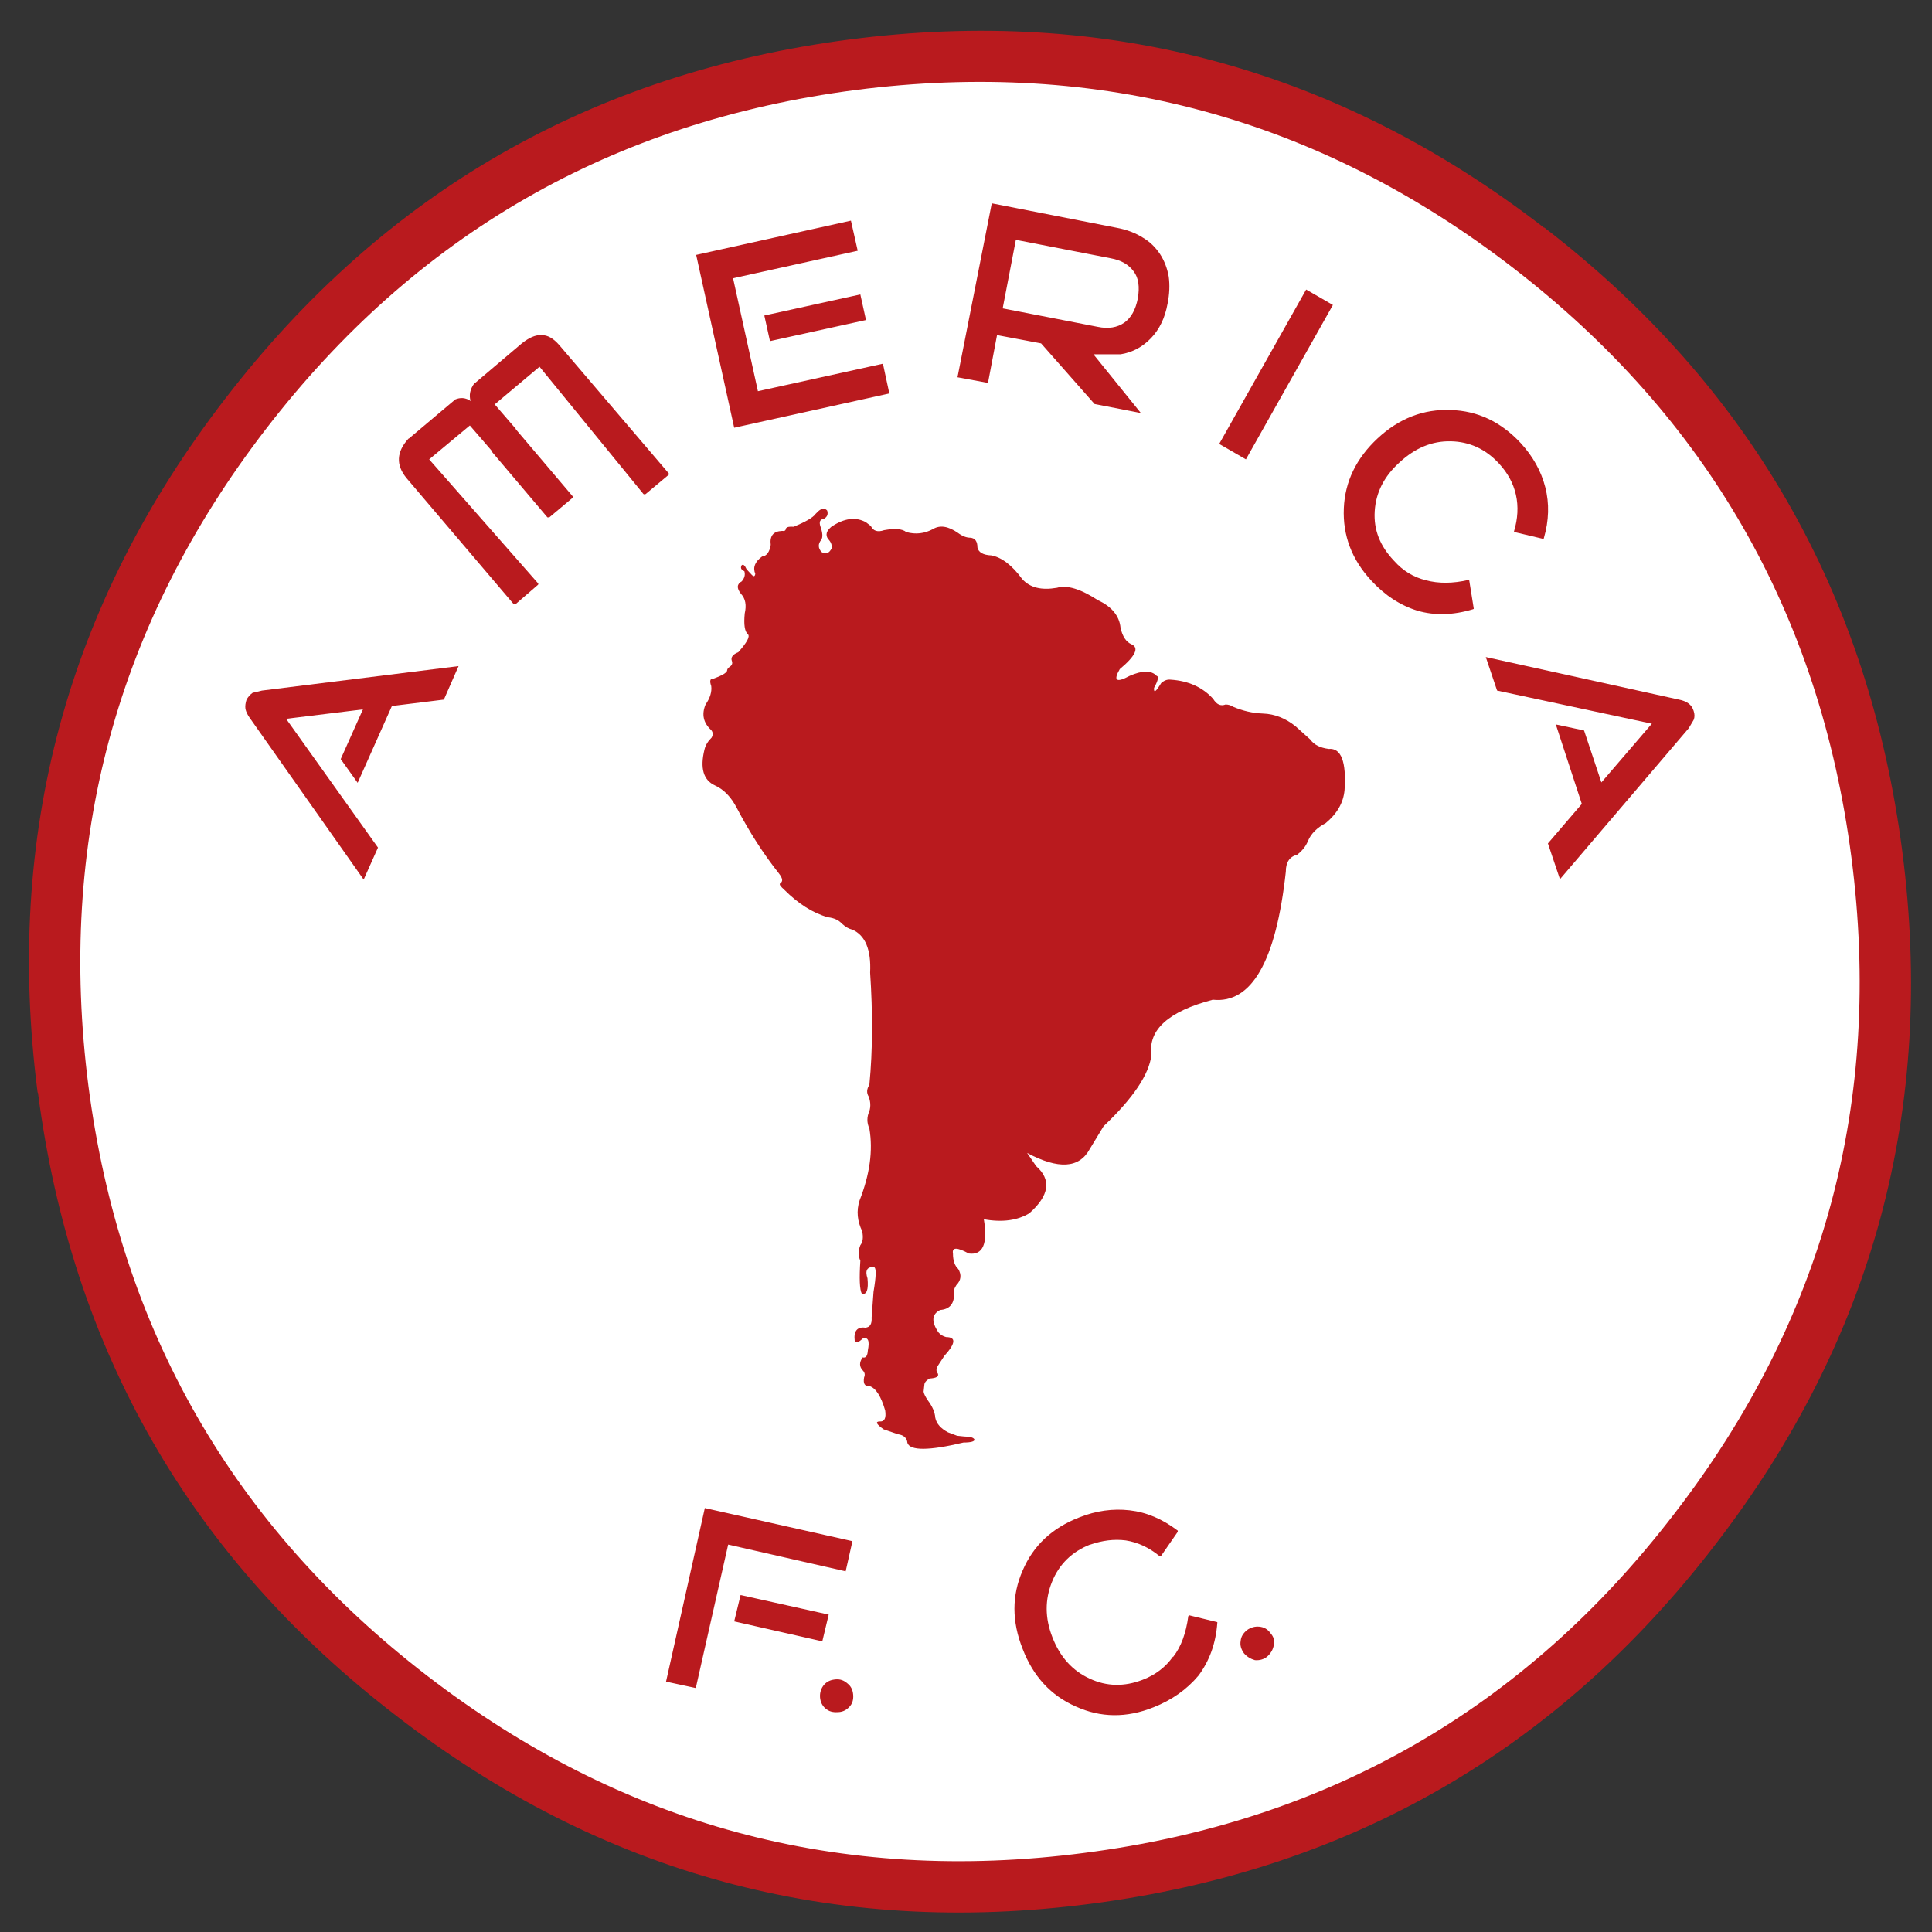
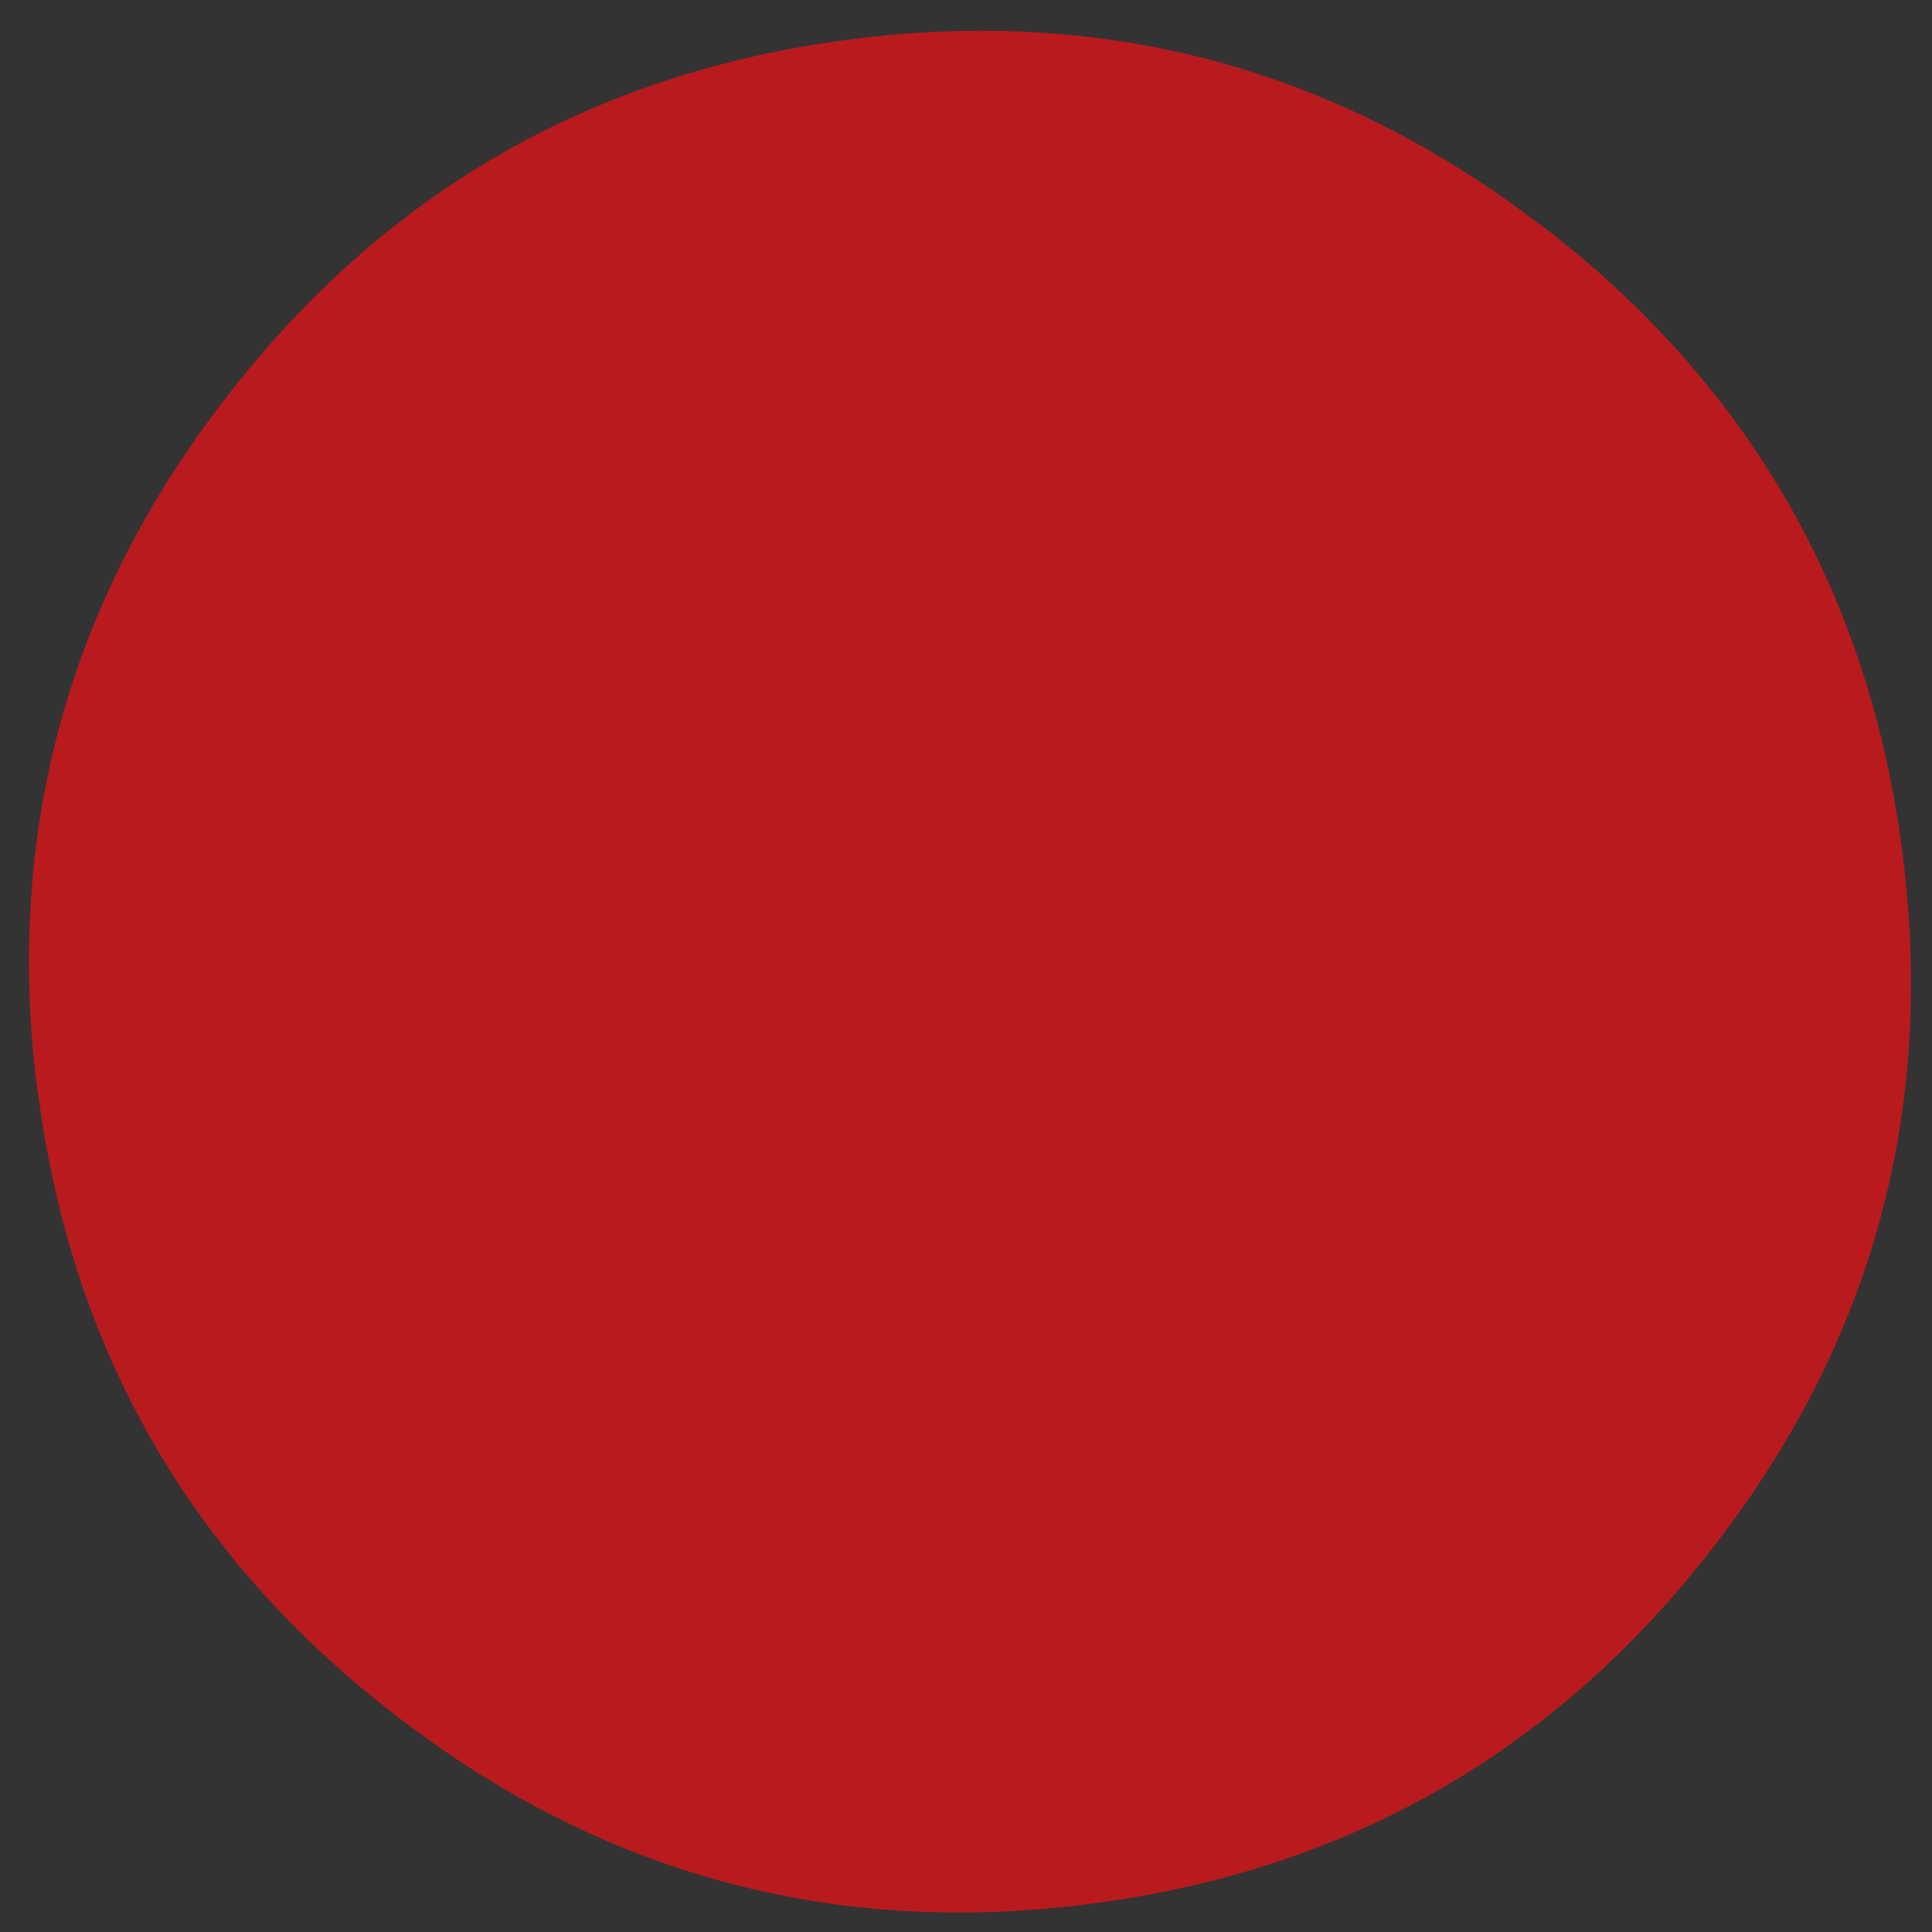
<svg xmlns="http://www.w3.org/2000/svg" xml:space="preserve" width="169.333mm" height="169.333mm" version="1.1" style="shape-rendering:geometricPrecision; text-rendering:geometricPrecision; image-rendering:optimizeQuality; fill-rule:evenodd; clip-rule:evenodd" viewBox="0 0 16933.32 16933.32">
  <rect x="0" y="0" width="16933.32" height="16933.32" fill="#333333" stroke="none" />
  <defs>
    <style type="text/css">
   
    .fil0 {fill:#B91A1E}
    .fil1 {fill:white}
   
  </style>
  </defs>
  <g id="Layer_x0020_1">
    <path class="fil0" d="M13533.95 1993.17c1798.67,1386.13 2844.88,3207.9 3138.6,5465.3 293.73,2257.41 -254.12,4287.09 -1643.56,6085.76 -1386.13,1801.97 -3207.9,2848.17 -5468.59,3141.89 -2257.41,293.73 -4287.09,-257.42 -6085.76,-1646.85 -1801.97,-1382.83 -2848.17,-3204.6 -3141.9,-5462l-3.29 -3.3c-290.44,-2254.11 257.42,-4283.79 1646.85,-6082.45 1389.43,-1805.28 3211.2,-2851.47 5468.6,-3145.2l0 0c2257.41,-293.73 4287.09,257.42 6089.05,1650.16l0 -3.31z" />
-     <path class="fil1" d="M14672.56 13270.3c-1310.22,1706.27 -3036.28,2696.36 -5171.57,2970.28 -2135.3,277.23 -4052.77,-240.92 -5759.03,-1554.44 -1699.65,-1310.22 -2689.75,-3032.98 -2966.97,-5168.28 -273.93,-2135.29 244.22,-4052.76 1554.44,-5755.72 1313.52,-1706.26 3036.28,-2696.35 5171.57,-2973.58 2135.31,-273.92 4056.08,244.22 5759.03,1557.75 1699.66,1310.22 2689.75,3032.98 2966.98,5168.27 277.22,2135.3 -240.92,4056.07 -1554.45,5755.72z" />
-     <path class="fil0" d="M13883.79 6402.38l151.81 455.44 442.25 -514.85 -1356.43 -290.43 -99.01 -293.72 1693.06 372.93c33,6.6 59.41,16.5 82.5,33.01 23.1,16.49 36.31,36.29 46.21,66 9.9,29.7 9.9,56.1 0,79.2l-42.91 72.62 -1128.7 1323.41 -105.61 -313.52 297.03 -346.53 -227.72 -696.37 247.52 52.81zm-356.43 -1679.86l-3.31 0 -250.82 -59.41 0 0 -3.3 -3.29 0 -3.31c33.01,-108.91 39.61,-217.82 16.5,-320.13 -23.1,-102.3 -72.6,-191.41 -148.51,-273.93l0 0c-118.81,-128.71 -260.72,-191.41 -422.44,-194.71 -165.01,-3.3 -313.53,59.41 -448.84,184.81 -135.31,122.12 -207.92,264.03 -217.82,429.05 -9.91,161.71 46.2,303.62 168.31,432.33 79.21,89.11 171.62,145.22 280.53,171.63 108.91,29.7 234.32,29.7 376.24,-3.31l3.3 0 0 3.31 39.6 247.52 0 3.3 -6.6 3.29c-174.91,52.81 -336.64,56.11 -485.15,13.21 -151.81,-46.21 -287.13,-135.31 -405.94,-264.03 -171.61,-184.82 -250.82,-396.03 -240.92,-633.66 9.9,-234.32 108.91,-438.93 297.03,-613.85 188.12,-174.92 402.64,-257.43 640.26,-247.53 234.32,6.61 438.94,102.31 613.86,290.43 105.61,115.51 178.22,244.22 214.52,386.13 36.3,141.92 33,290.44 -13.2,448.85l-3.3 3.3zm-2841.56 -831.67l762.37 -1353.13 234.32 135.32 -762.37 1353.13 -234.32 -135.32zm-452.14 -1231.01c-23.1,128.71 -72.61,227.72 -145.22,303.62 -72.6,75.91 -161.71,125.42 -267.32,141.92l-237.62 0 415.83 514.85 -405.93 -79.21 -468.64 -531.35 -386.14 -72.61 -79.21 419.14 -267.32 -49.5 300.32 -1524.75 1095.71 214.53c89.11,16.49 165.02,46.2 227.72,85.8 62.7,36.31 112.21,85.81 151.81,145.22 36.31,56.1 62.71,122.1 75.91,198.01 9.9,72.61 6.6,151.82 -9.9,234.33zm-498.34 -396.04l-831.68 -161.72 -115.52 600.66 831.68 161.71c95.71,19.8 171.62,6.61 234.33,-36.3 59.4,-42.9 99.01,-112.21 118.81,-214.52 16.49,-99.01 6.59,-178.21 -36.31,-234.32 -42.9,-59.41 -108.91,-99.01 -201.31,-115.51zm-2217.81 -66.01l-1092.41 240.92 217.82 990.1 1095.71 -240.92 56.1 260.72 -1359.73 300.33 -333.32 -1514.84 1356.42 -300.33 59.41 264.02zm72.6 607.26l-841.58 184.82 -49.5 -224.43 841.58 -184.81 49.5 224.42zm-2689.75 217.82l960.39 1125.41 3.3 6.6 -3.3 6.59 -201.32 168.32 -9.9 3.31 -9.9 -3.31 -910.88 -1115.5 -392.74 330.03 184.82 214.52 0 3.3 498.34 587.45 3.31 6.6 -3.31 6.61 -204.61 171.61 -6.61 0 -9.9 0 -491.75 -580.86 0 -6.59 -188.11 -217.82 -356.44 297.03 953.8 1085.79 3.29 6.61 -3.29 6.6 -194.72 168.31 -9.91 3.3 -9.9 -3.3 -937.29 -1102.3c-95.7,-115.51 -89.1,-231.02 16.51,-346.54l6.6 -3.29 399.34 -336.63 3.29 -3.3c46.21,-19.8 92.42,-16.51 135.32,13.2 -16.51,-52.81 -3.3,-105.62 33,-155.12l3.3 0 412.54 -349.83c62.71,-49.51 118.81,-75.91 174.92,-72.61 52.8,0 102.3,29.71 151.81,85.81zm-2392.71 3277.19l805.27 1128.71 -125.41 280.53 -999.99 -1419.14c-16.5,-23.1 -29.71,-49.5 -36.3,-75.9 -3.31,-26.4 0,-52.81 9.9,-82.51 13.2,-23.1 29.7,-42.9 52.8,-59.41l82.51 -19.8 1722.76 -214.51 -128.72 293.72 -455.44 56.11 -300.32 673.26 -148.52 -207.92 194.72 -435.64 -673.26 82.5z" />
    <path class="fil0" d="M6491.11 13979.87l772.27 171.62 -56.11 234.32 -772.27 -174.92 56.11 -231.02zm-653.46 759.08l339.93 -1521.45 1293.72 290.43 -59.4 264.02 -1029.7 -234.32 -283.83 1257.42 -260.72 -56.1zm4062.68 -1501.65c148.51,16.51 287.12,75.91 422.44,178.22l0 3.3 0 6.6 -148.52 214.52 0 -3.3 -3.29 3.3 -6.61 0c-92.4,-75.91 -191.41,-122.11 -297.03,-138.61 -102.3,-13.21 -204.62,0 -310.22,36.3l-3.31 0c-158.41,62.71 -270.62,171.62 -333.32,326.73 -62.71,155.12 -62.71,316.83 3.29,485.14 66.01,171.63 174.92,293.73 326.74,363.04 148.51,69.31 303.63,72.61 465.34,9.9 112.21,-42.9 201.31,-112.21 264.03,-201.31l3.29 0c69.31,-89.11 112.21,-207.92 132.01,-356.44l6.61 -3.3 0 -3.3 3.29 0 244.23 59.4 0 3.3 0 3.31c-13.2,181.51 -69.31,333.32 -165.02,462.04l0 0c-102.31,122.11 -234.32,214.52 -392.73,277.22 -237.62,95.71 -465.34,92.42 -683.16,-6.59 -217.82,-95.71 -372.94,-264.03 -465.35,-504.95 -95.71,-240.93 -95.71,-468.65 0,-686.47 92.41,-217.82 257.43,-372.93 495.05,-465.34 148.51,-59.41 297.03,-79.21 442.24,-62.71l0 0zm-2666.65 1735.96c-29.7,-26.39 -42.9,-59.4 -46.21,-95.7 -3.3,-42.91 9.9,-82.51 36.31,-112.22 26.4,-29.7 59.4,-42.9 102.3,-46.2 39.61,-3.3 72.62,9.91 102.32,36.3 29.7,23.11 46.2,56.11 49.5,99.01 3.3,42.91 -6.6,79.21 -36.3,108.91 -29.7,29.7 -62.7,42.91 -99.01,42.91 -42.9,3.3 -79.21,-6.6 -108.91,-33.01zm3900.96 -660.05c29.71,33 39.61,69.3 29.71,105.6 -6.61,39.6 -26.41,72.61 -59.41,102.32 -29.7,23.1 -66.01,33 -105.61,29.7 -36.3,-9.9 -69.31,-29.7 -95.71,-59.41 -26.4,-36.3 -36.3,-72.61 -29.7,-108.91 3.3,-36.3 19.8,-66.01 56.1,-95.71 33.01,-23.1 69.31,-33 105.61,-29.7 42.91,3.3 75.91,23.1 99.01,56.11z" />
    <path class="fil0" d="M7147.87 4504.7c-23.1,33 -89.11,69.3 -191.42,112.21 -36.3,-3.3 -59.4,0 -69.3,16.5 0,16.5 -9.9,23.1 -33,19.8 -75.91,3.3 -108.91,42.9 -99.01,122.11 -9.9,62.71 -36.31,99.01 -75.91,102.32 -62.71,46.19 -82.51,95.7 -59.41,151.81 -3.3,23.1 -13.2,26.4 -29.7,9.9l-46.21 -49.51c-16.49,-36.3 -29.7,-46.2 -42.9,-36.3 -13.2,23.11 -6.6,39.6 23.1,52.81 9.9,33 0,62.7 -23.1,89.11 -42.9,23.1 -46.21,59.4 -6.6,108.91 39.6,42.9 49.5,99.01 33.01,171.61 -9.91,99.01 0,158.41 26.39,181.51 23.11,19.81 -6.59,72.62 -82.5,158.42 -49.51,19.8 -69.31,46.21 -56.11,79.21 6.6,19.8 0,36.3 -19.8,49.5 -16.5,9.9 -23.1,23.11 -23.1,36.31 -13.2,23.1 -52.8,42.9 -115.51,66.01 -33.01,-3.31 -39.61,19.8 -23.1,66 6.6,49.5 -9.91,105.61 -49.51,161.72 -36.3,85.8 -19.8,161.71 49.51,224.41 16.5,19.8 16.5,42.91 3.29,66.01 -29.7,29.7 -52.8,62.7 -62.7,105.61 -39.6,161.72 -9.9,267.33 92.41,313.53 79.2,36.3 141.91,102.31 191.42,198.02 108.91,207.92 231.02,399.34 369.63,574.25 33,42.91 36.31,69.31 9.9,85.81 -9.9,9.9 3.3,26.41 36.31,56.11 122.11,122.11 250.82,204.61 382.83,240.92 56.11,6.6 95.71,26.4 122.12,56.11 33,29.7 62.7,46.2 92.4,52.8 112.21,49.5 165.02,174.92 155.12,376.23 23.1,349.83 23.1,676.56 -6.61,983.49 -23.09,36.31 -26.4,69.31 -6.6,102.32 16.51,42.9 19.8,85.8 6.6,128.71 -23.09,49.5 -23.09,102.31 0,151.81 33.01,194.72 3.3,402.64 -85.81,630.36 -29.7,92.41 -19.8,181.52 23.11,270.63 9.9,52.8 6.6,92.4 -16.5,122.1 -19.8,49.51 -19.8,92.42 0,135.32 -9.9,155.12 -6.61,254.13 13.2,290.42 42.91,9.9 59.4,-36.29 49.5,-135.3 -23.1,-69.31 -3.3,-102.32 56.11,-99.01 23.1,6.59 19.8,79.2 -3.3,217.82l-16.5 224.41c3.29,56.11 -13.2,85.81 -56.11,89.11 -69.31,-9.9 -102.31,29.7 -92.41,112.22 9.9,23.1 33,19.8 69.31,-16.51 49.5,-16.5 62.7,19.8 46.21,102.31 -3.31,49.5 -16.51,69.31 -46.21,62.71 -29.7,42.9 -29.7,79.21 0,112.21 19.8,19.8 23.1,39.6 13.2,62.7 -9.9,56.11 6.6,79.21 46.2,75.91 56.11,16.51 102.31,89.11 138.62,214.52 9.9,66.01 -6.61,99.01 -46.21,95.71 -42.9,0 -33,23.11 33.01,69.3l125.41 42.91c49.5,6.6 79.2,33 82.51,75.91 23.1,69.3 188.12,69.3 491.74,-3.3 66.01,0 99.01,-9.9 95.71,-26.41 -6.6,-16.49 -36.31,-26.39 -89.11,-26.39l-62.7 -6.61 -79.21 -29.7c-62.71,-33 -102.31,-75.91 -112.21,-128.71 -3.3,-49.51 -26.4,-99.01 -62.71,-148.52 -23.1,-33 -36.3,-59.4 -39.6,-79.2l6.6 -59.41c0,-19.8 16.5,-39.6 46.2,-56.11 56.11,-3.29 82.51,-16.49 72.61,-42.9 -16.5,-19.8 -16.5,-42.9 0,-69.3l56.1 -85.82c99.01,-108.91 105.62,-165.01 16.51,-165.01 -26.41,-6.6 -49.51,-19.8 -69.31,-42.9 -62.7,-95.71 -56.11,-158.42 16.51,-194.72 82.5,-6.6 122.1,-52.81 122.1,-138.61 -6.6,-23.11 0,-49.51 19.81,-79.21 42.9,-42.91 46.2,-92.41 16.5,-141.92 -29.7,-26.39 -46.21,-72.6 -46.21,-135.3 -9.9,-56.11 36.31,-56.11 138.62,0 122.11,16.49 168.31,-82.52 132.01,-300.34 161.72,29.71 297.02,9.9 399.34,-52.8 174.91,-155.12 194.71,-293.73 59.4,-412.54l-79.2 -115.51c273.92,145.21 455.44,135.31 547.85,-33l122.1 -201.32c260.73,-247.52 399.35,-455.44 419.15,-623.76 -29.7,-221.12 148.51,-382.84 537.95,-485.14 339.93,36.3 554.45,-336.64 640.26,-1122.11 0,-82.51 33,-132.01 99.01,-148.51 42.9,-33.01 75.9,-72.61 95.7,-122.12 26.41,-62.7 79.21,-115.5 155.12,-155.11 99.01,-82.51 155.12,-178.21 165.02,-290.43 16.49,-247.52 -29.71,-369.63 -138.62,-359.73 -75.91,-9.9 -128.71,-36.31 -161.72,-82.5l-128.71 -115.52c-85.8,-69.3 -181.51,-108.91 -287.13,-112.21 -89.1,-3.3 -174.91,-23.1 -260.72,-59.4 -19.8,-13.21 -42.9,-19.8 -66.01,-19.8 -42.9,16.49 -79.2,0 -108.91,-49.51 -92.4,-102.31 -217.82,-158.41 -372.93,-168.31 -29.7,-3.31 -56.1,6.59 -82.51,29.7 -46.2,75.9 -66,92.41 -62.7,42.9 36.3,-66.01 42.9,-102.31 23.1,-105.61 -46.2,-49.51 -125.41,-49.51 -237.62,0 -115.51,62.71 -145.21,42.91 -85.81,-59.41 138.62,-115.5 171.62,-188.11 102.31,-217.82 -46.21,-19.8 -79.21,-69.3 -95.71,-145.21 -9.9,-102.31 -75.9,-184.82 -198.02,-240.92 -151.81,-99.01 -270.62,-135.31 -359.73,-108.91 -135.32,23.1 -234.33,0 -303.63,-75.91 -89.11,-122.11 -181.52,-191.42 -270.63,-207.92 -72.6,-3.3 -112.2,-26.4 -122.1,-69.3 0,-52.81 -19.81,-82.51 -62.72,-85.81 -33,0 -69.3,-13.2 -108.91,-42.9 -85.8,-59.41 -158.41,-69.31 -217.82,-33.01 -72.6,39.6 -151.81,49.5 -234.31,26.4 -36.31,-29.7 -102.32,-33 -194.72,-16.5 -56.11,19.8 -95.71,6.6 -115.52,-36.3l-42.9 -33.01c-89.11,-49.5 -191.41,-36.3 -303.63,39.61 -42.9,36.3 -52.8,69.3 -29.7,105.61 26.4,26.4 36.3,52.8 33.01,82.5 -23.11,46.21 -52.81,56.11 -89.11,33.01 -29.7,-33.01 -33.01,-69.3 -3.31,-105.61 16.51,-23.1 13.21,-62.7 -6.59,-118.81 -13.21,-39.61 -3.31,-62.7 29.7,-66.01 29.7,-16.5 39.6,-39.6 29.7,-72.6 -19.8,-23.1 -46.2,-23.1 -79.2,6.6l-23.11 23.1z" />
  </g>
</svg>